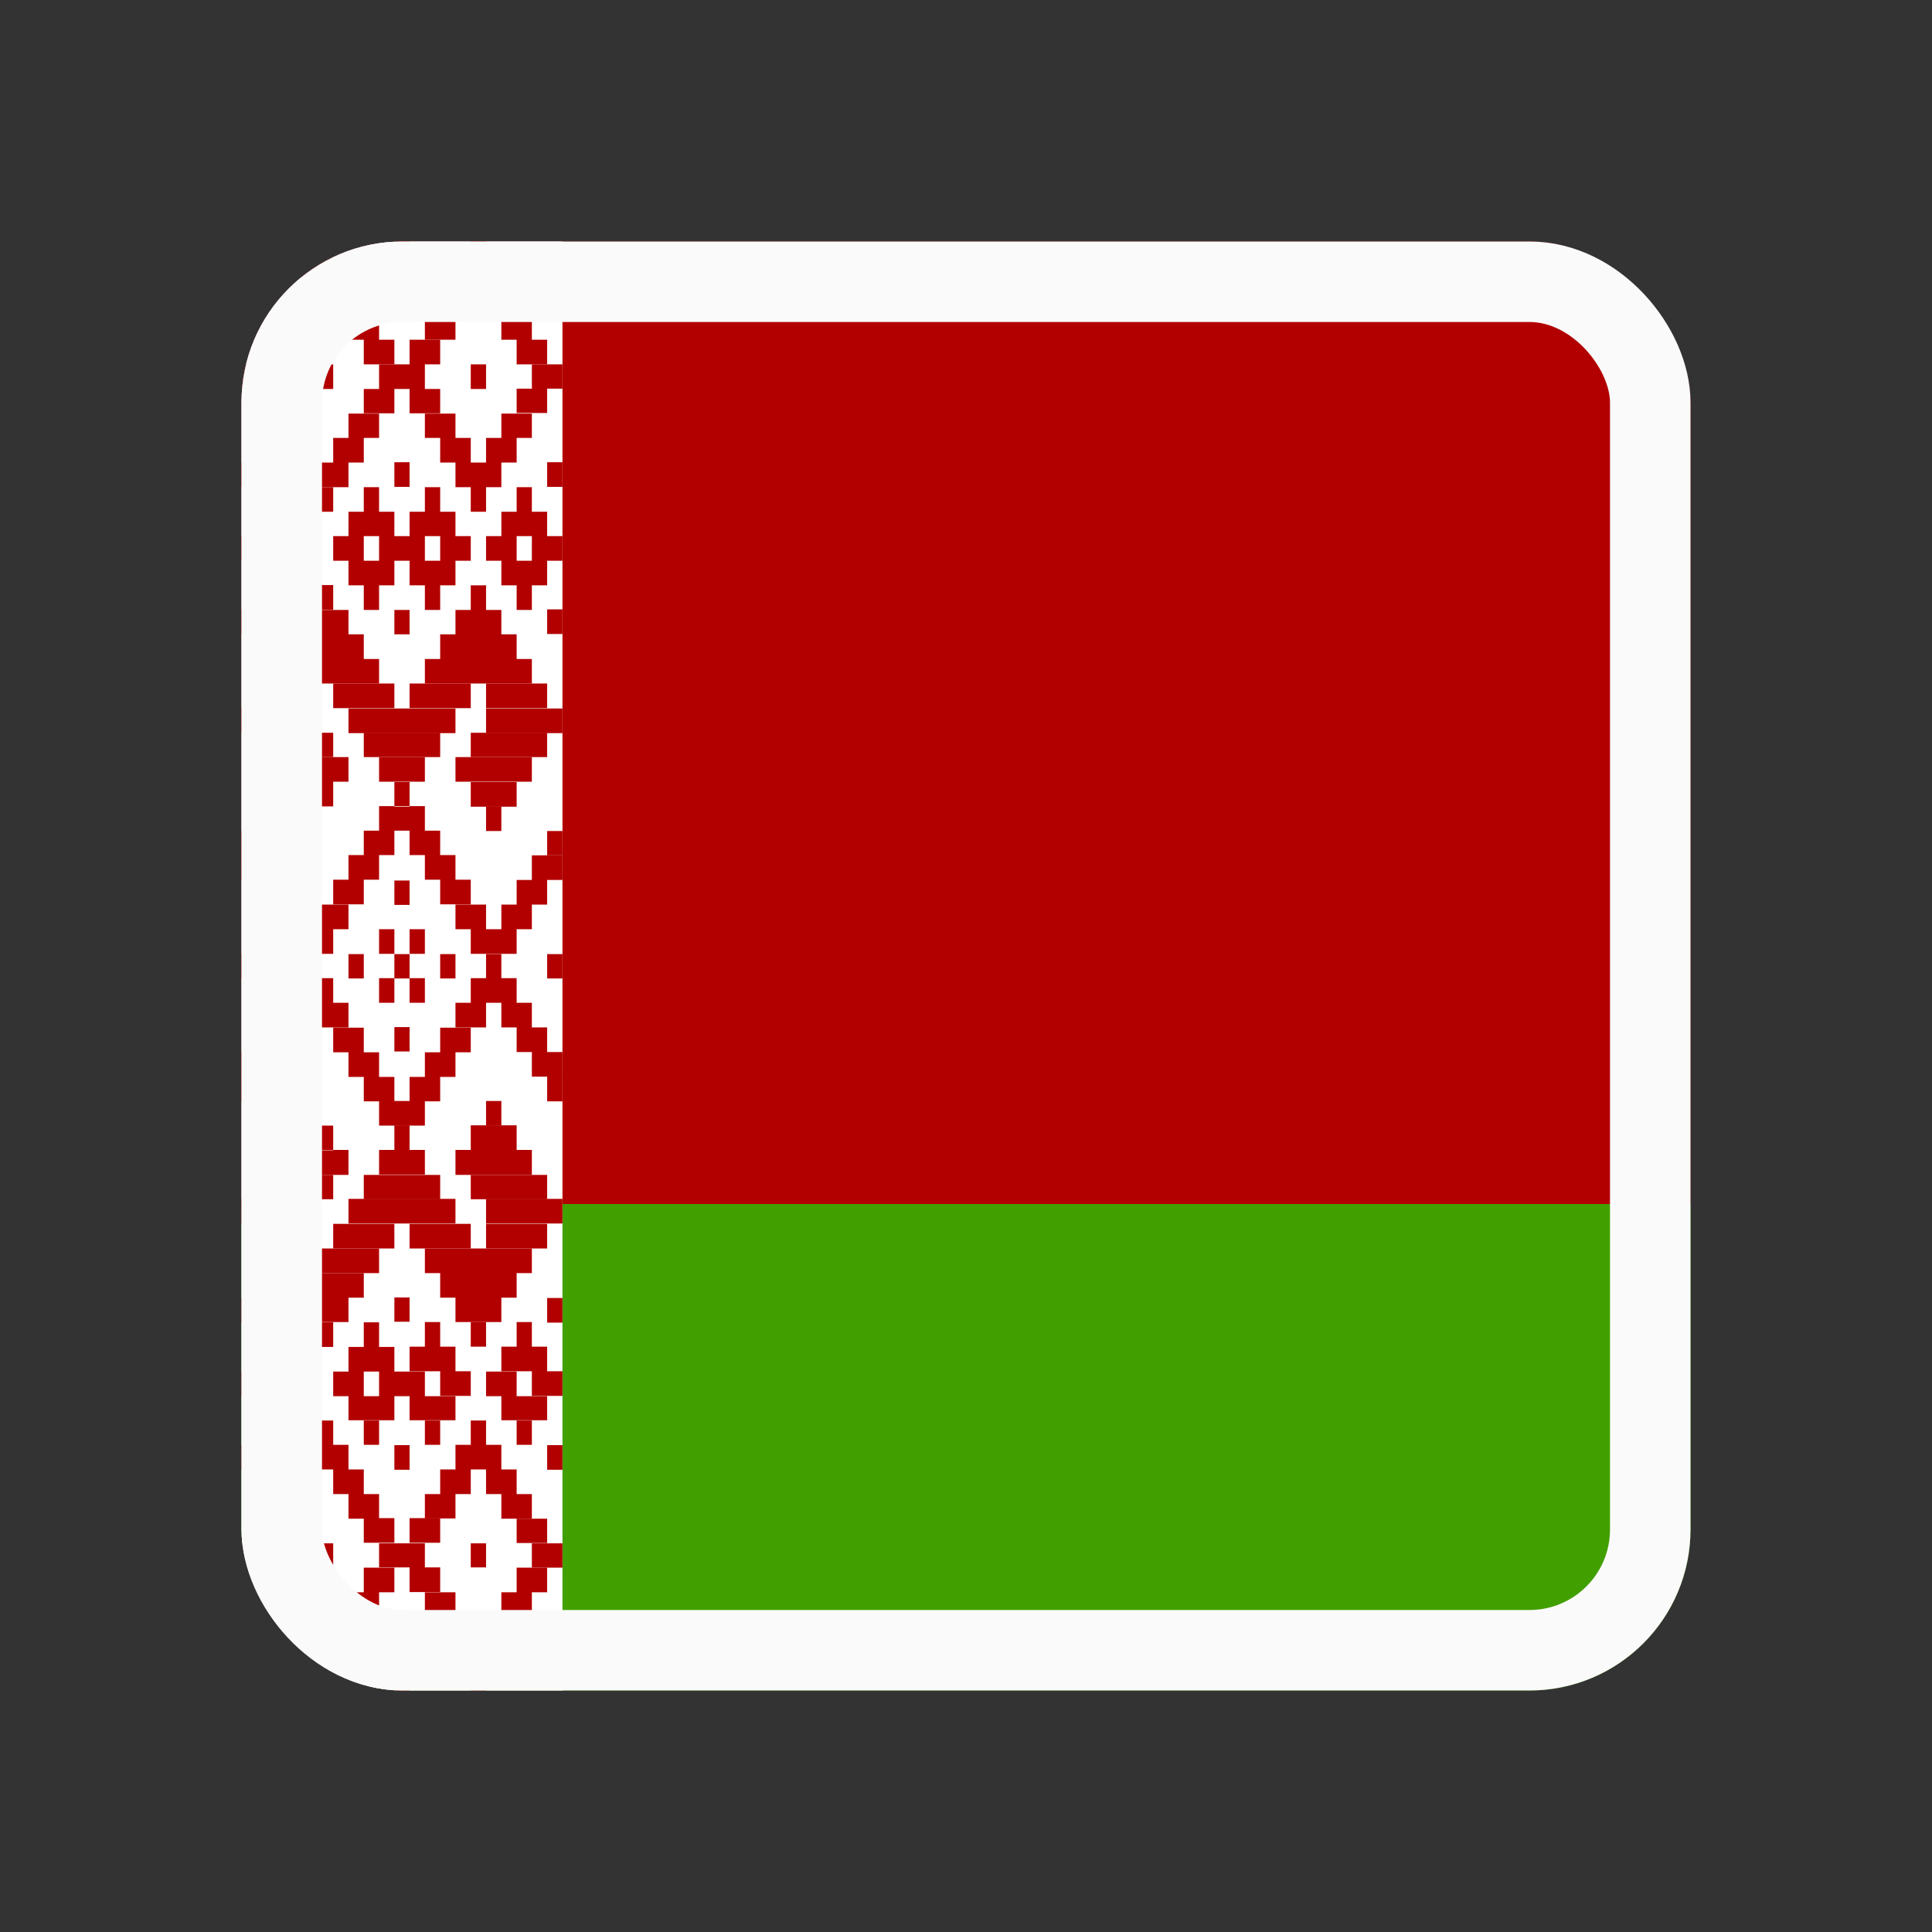
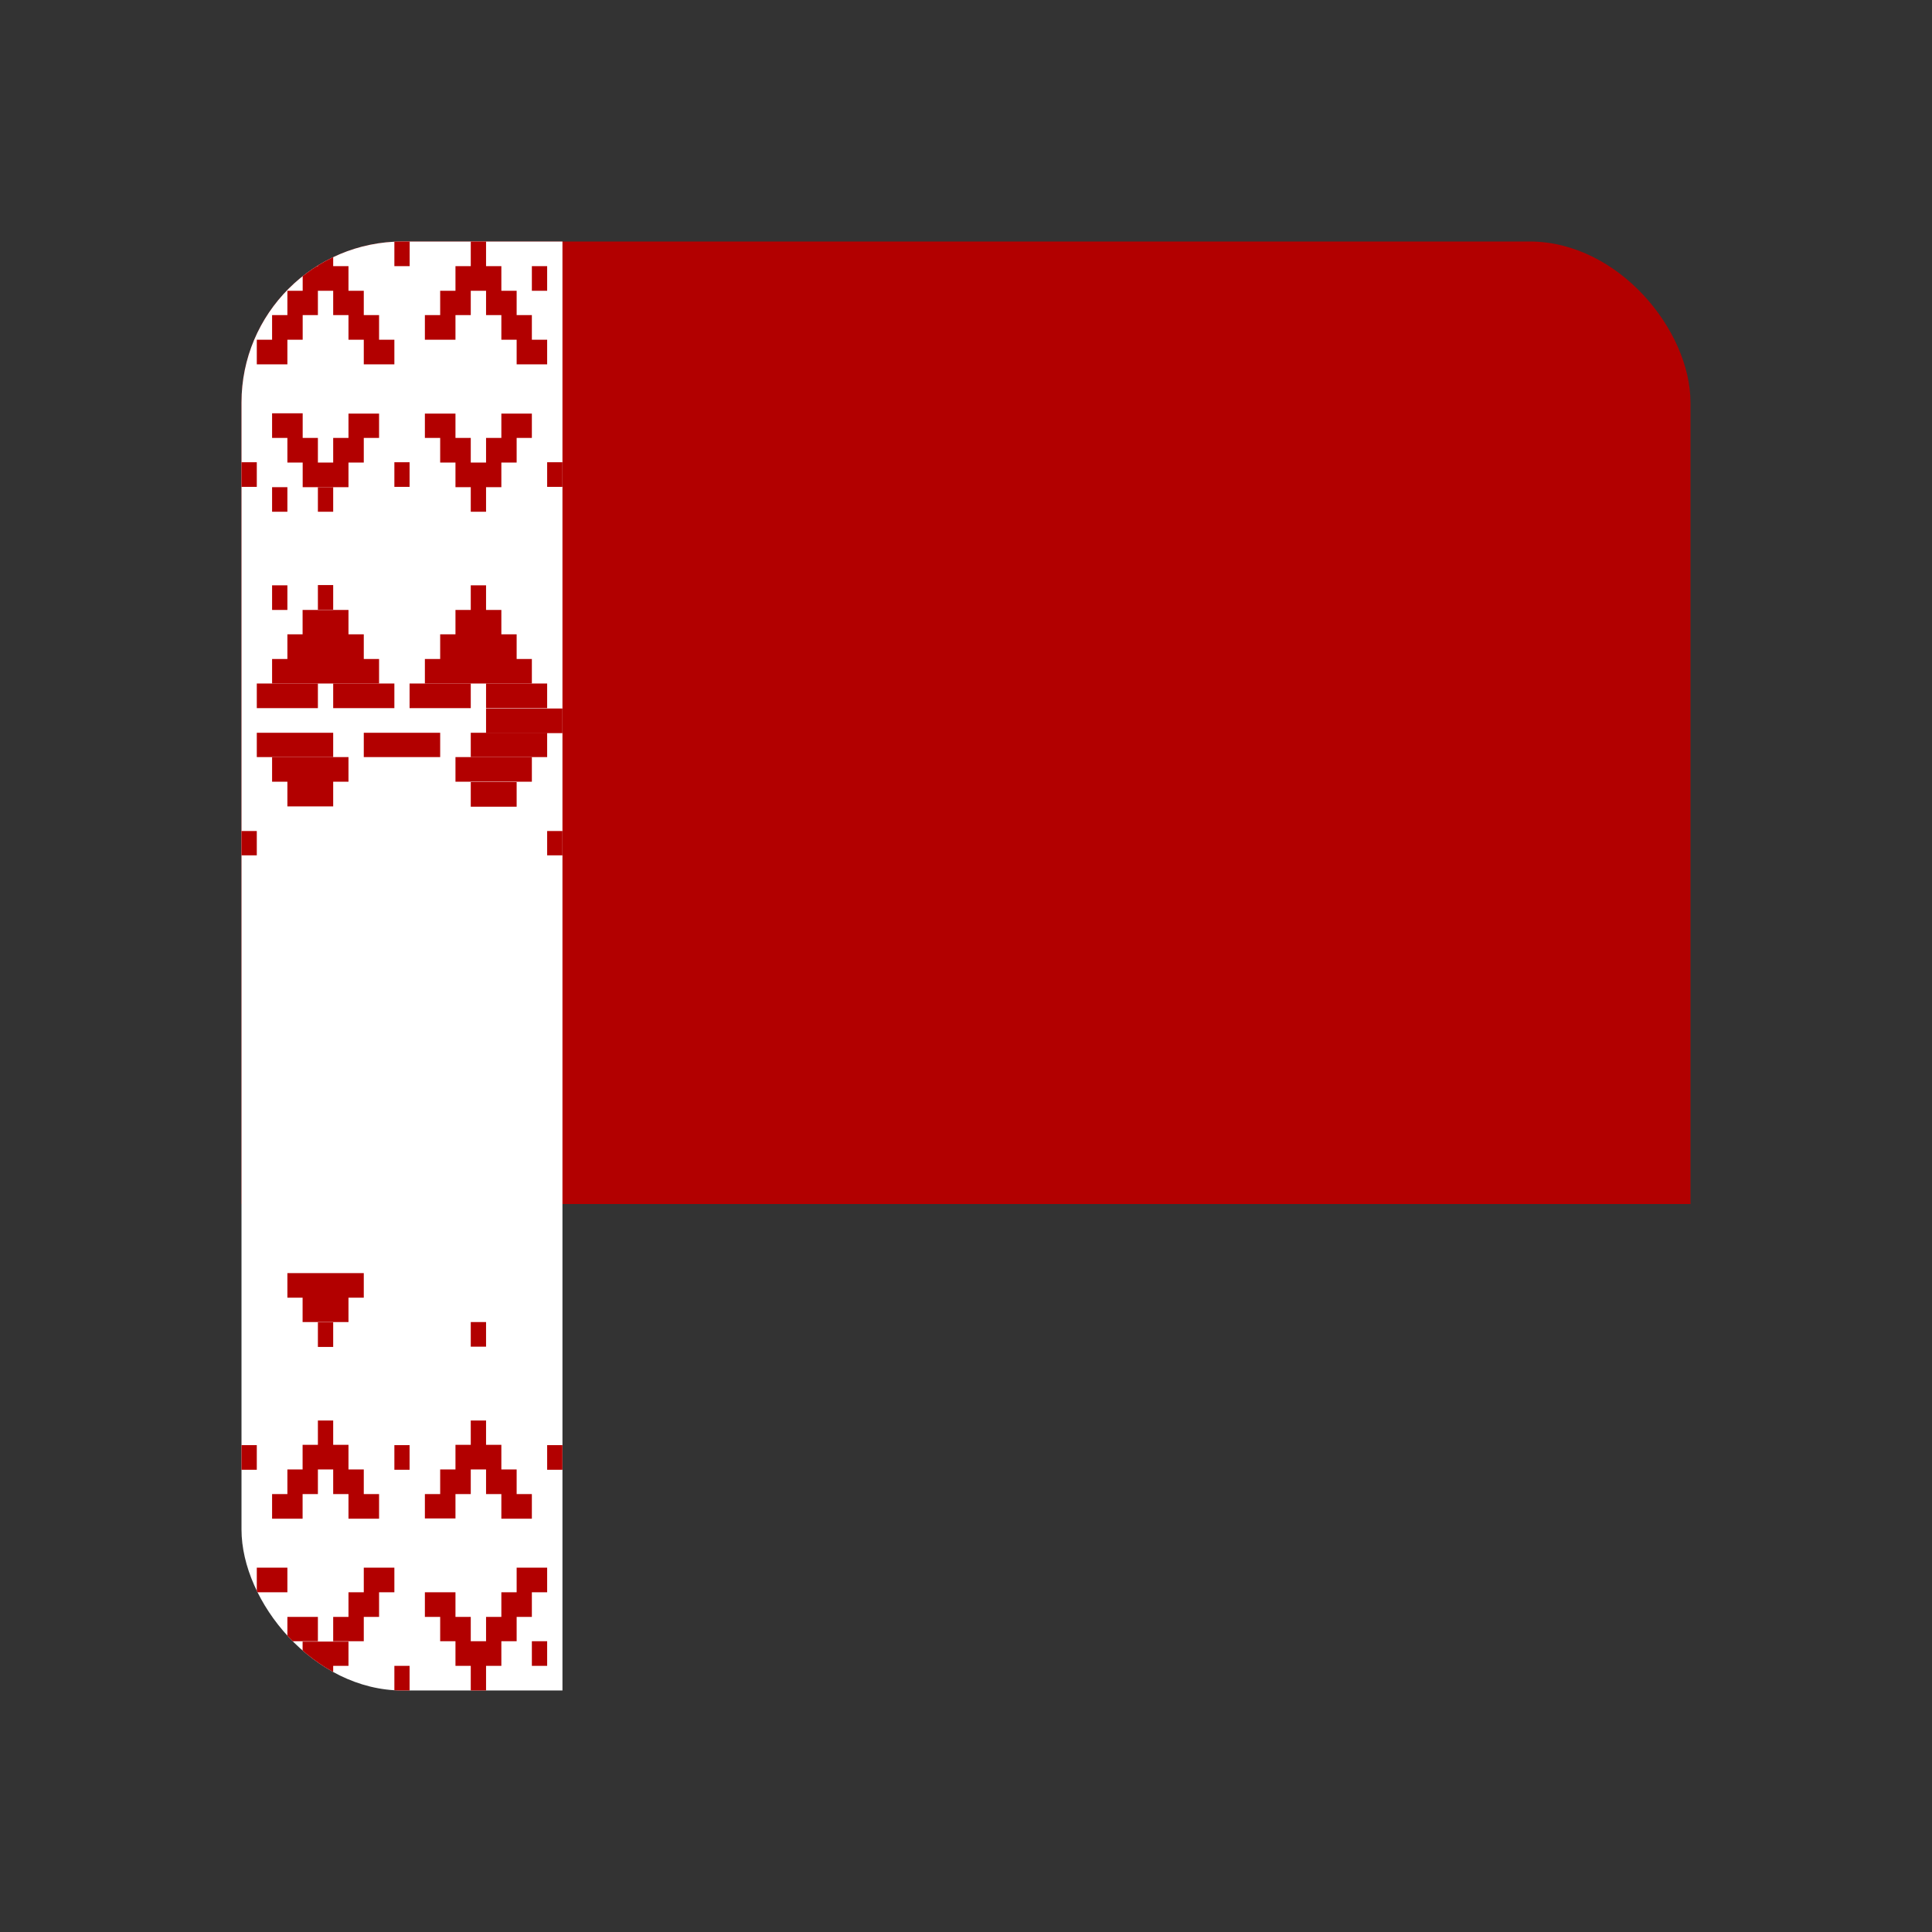
<svg xmlns="http://www.w3.org/2000/svg" width="24" height="24" viewBox="0 0 24 24" fill="none">
  <rect x="0" y="0" width="24" height="24" fill="#333333" stroke="none" />
  <g clip-path="url(#clip0_154_23682)">
    <path fill-rule="evenodd" clip-rule="evenodd" d="M3 3H39.004V14.957H3V3Z" fill="#B20000" />
-     <path fill-rule="evenodd" clip-rule="evenodd" d="M3 14.957H39.004V21H3V14.957Z" fill="#429F00" />
    <path fill-rule="evenodd" clip-rule="evenodd" d="M3 3H6.987V21H3V3Z" fill="white" />
    <path fill-rule="evenodd" clip-rule="evenodd" d="M3.19 3.306H3.38V3.612H3.19V3.306ZM3.76 3.306H4.329V3.612H3.76V3.306ZM3.949 3H4.139V3.306H3.949V3ZM4.899 3H5.089V3.306H4.899V3ZM5.658 3.306H6.228V3.612H5.658V3.306ZM5.848 3H6.038V3.306H5.848V3ZM3.57 3.612H3.949V3.914H3.57V3.612ZM4.139 3.612H4.519V3.914H4.139V3.612ZM5.468 3.612H5.848V3.914H5.468V3.612ZM6.038 3.612H6.418V3.914H6.038V3.612ZM3.38 3.914H3.76V4.22H3.38V3.914ZM4.329 3.914H4.709V4.22H4.329V3.914ZM5.278 3.914H5.658V4.22H5.278V3.914ZM6.228 3.914H6.607V4.22H6.228V3.914ZM6.607 3.306H6.797V3.612H6.607V3.306ZM3.19 4.22H3.57V4.526H3.19V4.22ZM4.519 4.22H4.899V4.526H4.519V4.22ZM6.418 4.22H6.797V4.526H6.418V4.22ZM3.38 5.134H3.76V5.44H3.38V5.134ZM3.57 5.44H3.949V5.746H3.57V5.44ZM4.329 5.138H4.709V5.44H4.329V5.138ZM4.139 5.44H4.519V5.746H4.139V5.44ZM3.76 5.746H4.329V6.052H3.76V5.746Z" fill="#B20000" />
    <path fill-rule="evenodd" clip-rule="evenodd" d="M3.949 6.052H4.139V6.357H3.949V6.052ZM5.278 5.138H5.658V5.44H5.278V5.138ZM5.468 5.44H5.848V5.746H5.468V5.44ZM6.228 5.138H6.607V5.44H6.228V5.138ZM6.038 5.44H6.418V5.746H6.038V5.44ZM5.658 5.746H6.228V6.052H5.658V5.746ZM5.848 6.052H6.038V6.357H5.848V6.052ZM4.899 5.742H5.088V6.048H4.899V5.742ZM3 5.742H3.19V6.048H3V5.742ZM6.797 5.742H6.987V6.048H6.797V5.742ZM3.949 7.268H4.139V7.574H3.949V7.268ZM3.759 7.577H4.329V7.88H3.759V7.577ZM3.57 7.88H4.519V8.186H3.57V7.88ZM5.848 7.271H6.038V7.577H5.848V7.271ZM5.658 7.577H6.228V7.88H5.658V7.577ZM5.468 7.88H6.418V8.186H5.468V7.88ZM5.658 9.405H6.607V9.711H5.658V9.405ZM5.278 8.186H6.607V8.491H5.278V8.186ZM3.38 8.186H4.709V8.491H3.38V8.186ZM3.57 9.711H4.139V10.017H3.57V9.711ZM3.38 9.405H4.329V9.711H3.38V9.405ZM6.038 8.801H6.987V9.107H6.038V8.801ZM5.848 9.715H6.418V10.021H5.848V9.715Z" fill="#B20000" />
-     <path fill-rule="evenodd" clip-rule="evenodd" d="M3.759 10.017H3.949V10.323H3.759V10.017ZM6.038 10.017H6.228V10.323H6.038V10.017ZM3 8.797H3.949V9.103H3V8.797ZM4.709 9.405H5.278V9.711H4.709V9.405ZM4.899 9.715H5.088V10.021H4.899V9.715ZM4.329 8.801H5.658V9.107H4.329V8.801ZM5.088 4.22H5.468V4.526H5.088V4.22ZM4.709 4.526H5.278V4.832H4.709V4.526ZM4.519 4.832H4.899V5.134H4.519V4.832ZM5.088 4.832H5.468V5.134H5.088V4.832ZM3 4.526H3.38V4.832H3V4.526ZM3.19 4.832H3.57V5.134H3.19V4.832ZM6.607 4.526H6.987V4.828H6.607V4.526ZM6.418 4.828H6.797V5.13H6.418V4.828ZM3 7.57H3.19V7.876H3V7.57ZM6.797 7.57H6.987V7.876H6.797V7.57ZM4.709 10.014H5.278V10.319H4.709V10.014ZM4.519 10.319H4.899V10.622H4.519V10.319ZM5.088 10.319H5.468V10.622H5.088V10.319ZM4.329 10.622H4.709V10.928H4.329V10.622ZM5.278 10.622H5.658V10.928H5.278V10.622ZM4.139 10.928H4.519V11.234H4.139V10.928ZM5.468 10.928H5.848V11.234H5.468V10.928ZM3.949 11.237H4.329V11.543H3.949V11.237ZM5.658 11.237H6.038V11.543H5.658V11.237ZM3.57 11.543H4.139V11.849H3.57V11.543ZM5.848 11.543H6.418V11.849H5.848V11.543ZM6.228 11.237H6.607V11.543H6.228V11.237ZM6.418 10.931H6.797V11.237H6.418V10.931ZM6.607 10.625H6.987V10.931H6.607V10.625ZM3.38 11.237H3.759V11.543H3.38V11.237ZM3.19 10.931H3.57V11.237H3.19V10.931ZM3 10.629H3.38V10.935H3V10.629ZM3.759 11.852H3.949V12.155H3.759V11.852ZM6.038 11.852H6.228V12.155H6.038V11.852ZM4.899 10.938H5.088V11.241H4.899V10.938ZM4.329 11.852H4.519V12.155H4.329V11.852ZM5.468 11.852H5.658V12.155H5.468V11.852ZM4.899 11.852H5.088V12.155H4.899V11.852ZM3 11.852H3.19V12.155H3L3 11.852ZM6.797 11.852H6.987V12.155H6.797V11.852ZM4.899 7.577H5.088V7.88H4.899V7.577ZM3.949 4.526H4.139V4.832H3.949V4.526ZM5.848 4.526H6.038V4.832H5.848V4.526ZM4.709 6.66H5.278V6.966H4.709V6.66ZM4.329 6.966H4.899V7.271H4.329V6.966ZM4.519 7.271H4.709V7.577H4.519V7.271ZM4.139 6.66H4.519V6.966H4.139V6.66ZM4.329 6.357H4.899V6.66H4.329V6.357ZM4.519 6.052H4.709V6.357H4.519V6.052ZM5.088 6.357H5.658V6.66H5.088V6.357ZM5.278 6.052H5.468V6.357H5.278V6.052ZM5.468 6.66H5.848V6.966H5.468V6.66ZM5.088 6.966H5.658V7.271H5.088V6.966ZM5.278 7.271H5.468V7.577H5.278V7.271ZM6.038 6.66H6.418V6.966H6.038V6.66ZM6.228 6.357H6.797V6.66H6.228V6.357ZM6.607 6.66H6.987V6.966H6.607V6.66ZM6.228 6.966H6.797V7.271H6.228V6.966ZM6.418 7.271H6.607V7.577H6.418V7.271ZM6.418 6.052H6.607V6.357H6.418V6.052ZM3 6.656H3.38V6.962H3V6.656ZM3.19 6.354H3.759V6.656H3.19V6.354ZM3.57 6.656H3.949V6.962H3.57V6.656ZM3.19 6.962H3.759V7.268H3.19V6.962Z" fill="#B20000" />
    <path fill-rule="evenodd" clip-rule="evenodd" d="M3.38 7.271H3.57V7.577H3.38V7.271ZM3.38 6.052H3.57V6.357H3.38V6.052ZM3.19 8.491H3.949V8.797H3.19V8.491ZM4.139 8.491H4.899V8.797H4.139V8.491ZM5.088 8.491H5.848V8.797H5.088V8.491ZM6.038 8.491H6.797V8.797H6.038V8.491ZM4.519 9.103H5.468V9.405H4.519V9.103ZM3.19 9.103H4.139V9.405H3.19V9.103ZM5.848 9.103H6.797V9.405H5.848V9.103ZM6.797 10.323H6.987V10.625H6.797V10.323ZM3 10.323H3.19V10.625H3V10.323ZM3.19 20.694H3.38V20.392H3.19V20.694ZM3.759 20.694H4.329V20.392H3.759V20.694ZM3.949 21H4.139V20.694H3.949V21ZM4.899 21H5.088V20.694H4.899V21ZM5.658 20.694H6.228V20.388H5.658V20.694ZM5.848 21H6.038V20.694H5.848V21ZM3.57 20.388H3.949V20.086H3.57V20.388ZM4.139 20.388H4.519V20.086H4.139V20.388ZM5.468 20.388H5.848V20.086H5.468V20.388ZM6.038 20.388H6.418V20.086H6.038V20.388ZM4.329 20.086H4.709V19.78H4.329V20.086ZM5.278 20.086H5.658V19.78H5.278V20.086ZM6.228 20.086H6.607V19.78H6.228V20.086ZM6.607 20.694H6.797V20.388H6.607V20.694ZM3.19 19.78H3.57V19.474H3.19V19.78ZM4.519 19.78H4.899V19.474H4.519V19.78ZM6.418 19.78H6.797V19.474H6.418V19.78ZM3.38 18.866H3.759V18.56H3.38V18.866ZM3.57 18.56H3.949V18.254H3.57V18.56ZM4.329 18.866H4.709V18.56H4.329V18.866ZM4.139 18.56H4.519V18.254H4.139V18.56ZM3.759 18.254H4.329V17.948H3.759V18.254ZM3.949 17.948H4.139V17.646H3.949V17.948ZM5.278 18.863H5.658V18.56H5.278V18.863ZM5.468 18.56H5.848V18.254H5.468V18.56ZM6.228 18.866H6.607V18.56H6.228V18.866ZM6.038 18.56H6.418V18.254H6.038V18.56ZM5.658 18.254H6.228V17.948H5.658V18.254ZM5.848 17.948H6.038V17.646H5.848V17.948ZM4.899 18.258H5.088V17.952H4.899V18.258ZM3 18.258H3.19V17.952H3V18.258ZM6.797 18.258H6.987V17.952H6.797V18.258ZM3.949 16.732H4.139V16.426H3.949V16.732ZM3.759 16.423H4.329V16.12H3.759V16.423ZM3.57 16.12H4.519V15.815H3.57V16.12ZM5.848 16.729H6.038V16.423H5.848V16.729Z" fill="#B20000" />
-     <path fill-rule="evenodd" clip-rule="evenodd" d="M5.658 16.423H6.228V16.12H5.658V16.423ZM5.468 16.12H6.418V15.815H5.468V16.12ZM5.658 14.595H6.607V14.285H5.658V14.595ZM5.278 15.815H6.607V15.509H5.278V15.815ZM3.38 15.815H4.709V15.509H3.38V15.815ZM3.57 14.289H4.139V13.983H3.57V14.289ZM3.38 14.595H4.329V14.285H3.38V14.595ZM6.038 15.199H6.987V14.893H6.038V15.199ZM5.848 14.285H6.418V13.979H5.848V14.285ZM3 15.199H3.949V14.893H3V15.199ZM4.709 14.591H5.278V14.285H4.709V14.591ZM4.899 14.285H5.088V13.979H4.899V14.285ZM4.329 15.199H5.658V14.893H4.329V15.199ZM5.088 19.777H5.468V19.471H5.088V19.777ZM4.709 19.471H5.278V19.172H4.709V19.471ZM4.519 19.165H4.899V18.859H4.519V19.165ZM5.088 19.165H5.468V18.859H5.088V19.165ZM3 19.474H3.38V19.172H3V19.474ZM3.19 19.168H3.57V18.866H3.19V19.168ZM6.607 19.474H6.987V19.172H6.607V19.474ZM6.418 19.168H6.797V18.866H6.418V19.168ZM3 16.43H3.19V16.124H3V16.43ZM6.797 16.43H6.987V16.124H6.797V16.43ZM4.519 13.681H4.899V13.378H4.519V13.681ZM5.088 13.681H5.468V13.378H5.088V13.681ZM4.329 13.378H4.709V13.072H4.329V13.378ZM5.278 13.378H5.658V13.072H5.278V13.378ZM4.139 13.072H4.519V12.766H4.139V13.072ZM5.468 13.072H5.848V12.766H5.468V13.072ZM3.949 12.763H4.329V12.457H3.949V12.763ZM5.658 12.763H6.038V12.457H5.658V12.763ZM3.57 12.457H4.139V12.151H3.57V12.457ZM5.848 12.457H6.418V12.151H5.848V12.457ZM6.228 12.763H6.607V12.457H6.228V12.763ZM6.418 13.069H6.797V12.763H6.418V13.069ZM6.607 13.375H6.987V13.069H6.607V13.375ZM3.38 12.763H3.759V12.457H3.38V12.763ZM3.19 13.069H3.57V12.763H3.19V13.069ZM3 13.371H3.38V13.065H3V13.371ZM3.759 12.148H3.949V11.845H3.759V12.148ZM4.899 13.062H5.088V12.759H4.899V13.062ZM4.899 16.419H5.088V16.117H4.899V16.419ZM3.949 19.471H4.139V19.172H3.949V19.471ZM5.848 19.471H6.038V19.172H5.848V19.471ZM4.709 17.344H5.278V17.038H4.709V17.344ZM4.329 17.038H4.899V16.732H4.329V17.038ZM4.519 16.732H4.709V16.426H4.519V16.732ZM4.139 17.344H4.519V17.038H4.139V17.344ZM4.329 17.643H4.899V17.344H4.329V17.643ZM4.519 17.948H4.709V17.646H4.519V17.948ZM5.088 17.643H5.658V17.344H5.088V17.643ZM5.278 17.948H5.468V17.646H5.278V17.948ZM5.468 17.34H5.848V17.034H5.468V17.34ZM5.088 17.034H5.658V16.729H5.088V17.034ZM5.278 16.729H5.468V16.423H5.278V16.729ZM6.038 17.344H6.418V17.038H6.038V17.344ZM6.228 17.643H6.797V17.344H6.228V17.643ZM6.607 17.34H6.987V17.034H6.607V17.34ZM6.228 17.034H6.797V16.729H6.228V17.034ZM6.418 16.729H6.607V16.423H6.418V16.729ZM6.418 17.948H6.607V17.646H6.418V17.948ZM3 17.344H3.38V17.038H3V17.344ZM3.19 17.643H3.759V17.344H3.19V17.643Z" fill="#B20000" />
-     <path fill-rule="evenodd" clip-rule="evenodd" d="M3.57 17.34H3.949V17.034H3.57V17.34ZM3.19 17.034H3.759V16.729H3.19V17.034ZM3.38 16.729H3.57V16.423H3.38V16.729ZM3.38 17.948H3.57V17.646H3.38V17.948ZM3.19 15.509H3.949V15.203H3.19V15.509ZM4.139 15.509H4.899V15.203H4.139V15.509ZM5.088 15.509H5.848V15.203H5.088V15.509ZM6.038 15.509H6.797V15.203H6.038V15.509ZM4.519 14.897H5.468V14.595H4.519V14.897ZM3.19 14.897H4.139V14.595H3.19V14.897ZM5.848 14.897H6.797V14.595H5.848V14.897ZM6.797 13.681H6.987V13.371H6.797V13.681ZM3 13.681H3.19V13.371H3V13.681ZM4.709 12.151H4.899V12.457H4.709V12.151ZM5.088 12.151H5.278V12.457H5.088V12.151ZM5.088 11.543H5.278V11.849H5.088V11.543ZM4.709 11.543H4.899V11.849H4.709V11.543ZM3.38 19.78H3.759V20.086H3.38V19.78ZM6.038 13.983H6.228V13.677H6.038V13.983ZM3.759 13.983H3.949V13.677H3.759V13.983ZM4.709 13.677H5.278V13.983H4.709V13.677Z" fill="#B20000" />
  </g>
-   <rect x="3.5" y="3.5" width="17" height="17" rx="1.5" stroke="#FAFAFA" />
  <defs>
    <clipPath id="clip0_154_23682">
      <rect x="3" y="3" width="18" height="18" rx="2" fill="white" />
    </clipPath>
  </defs>
</svg>